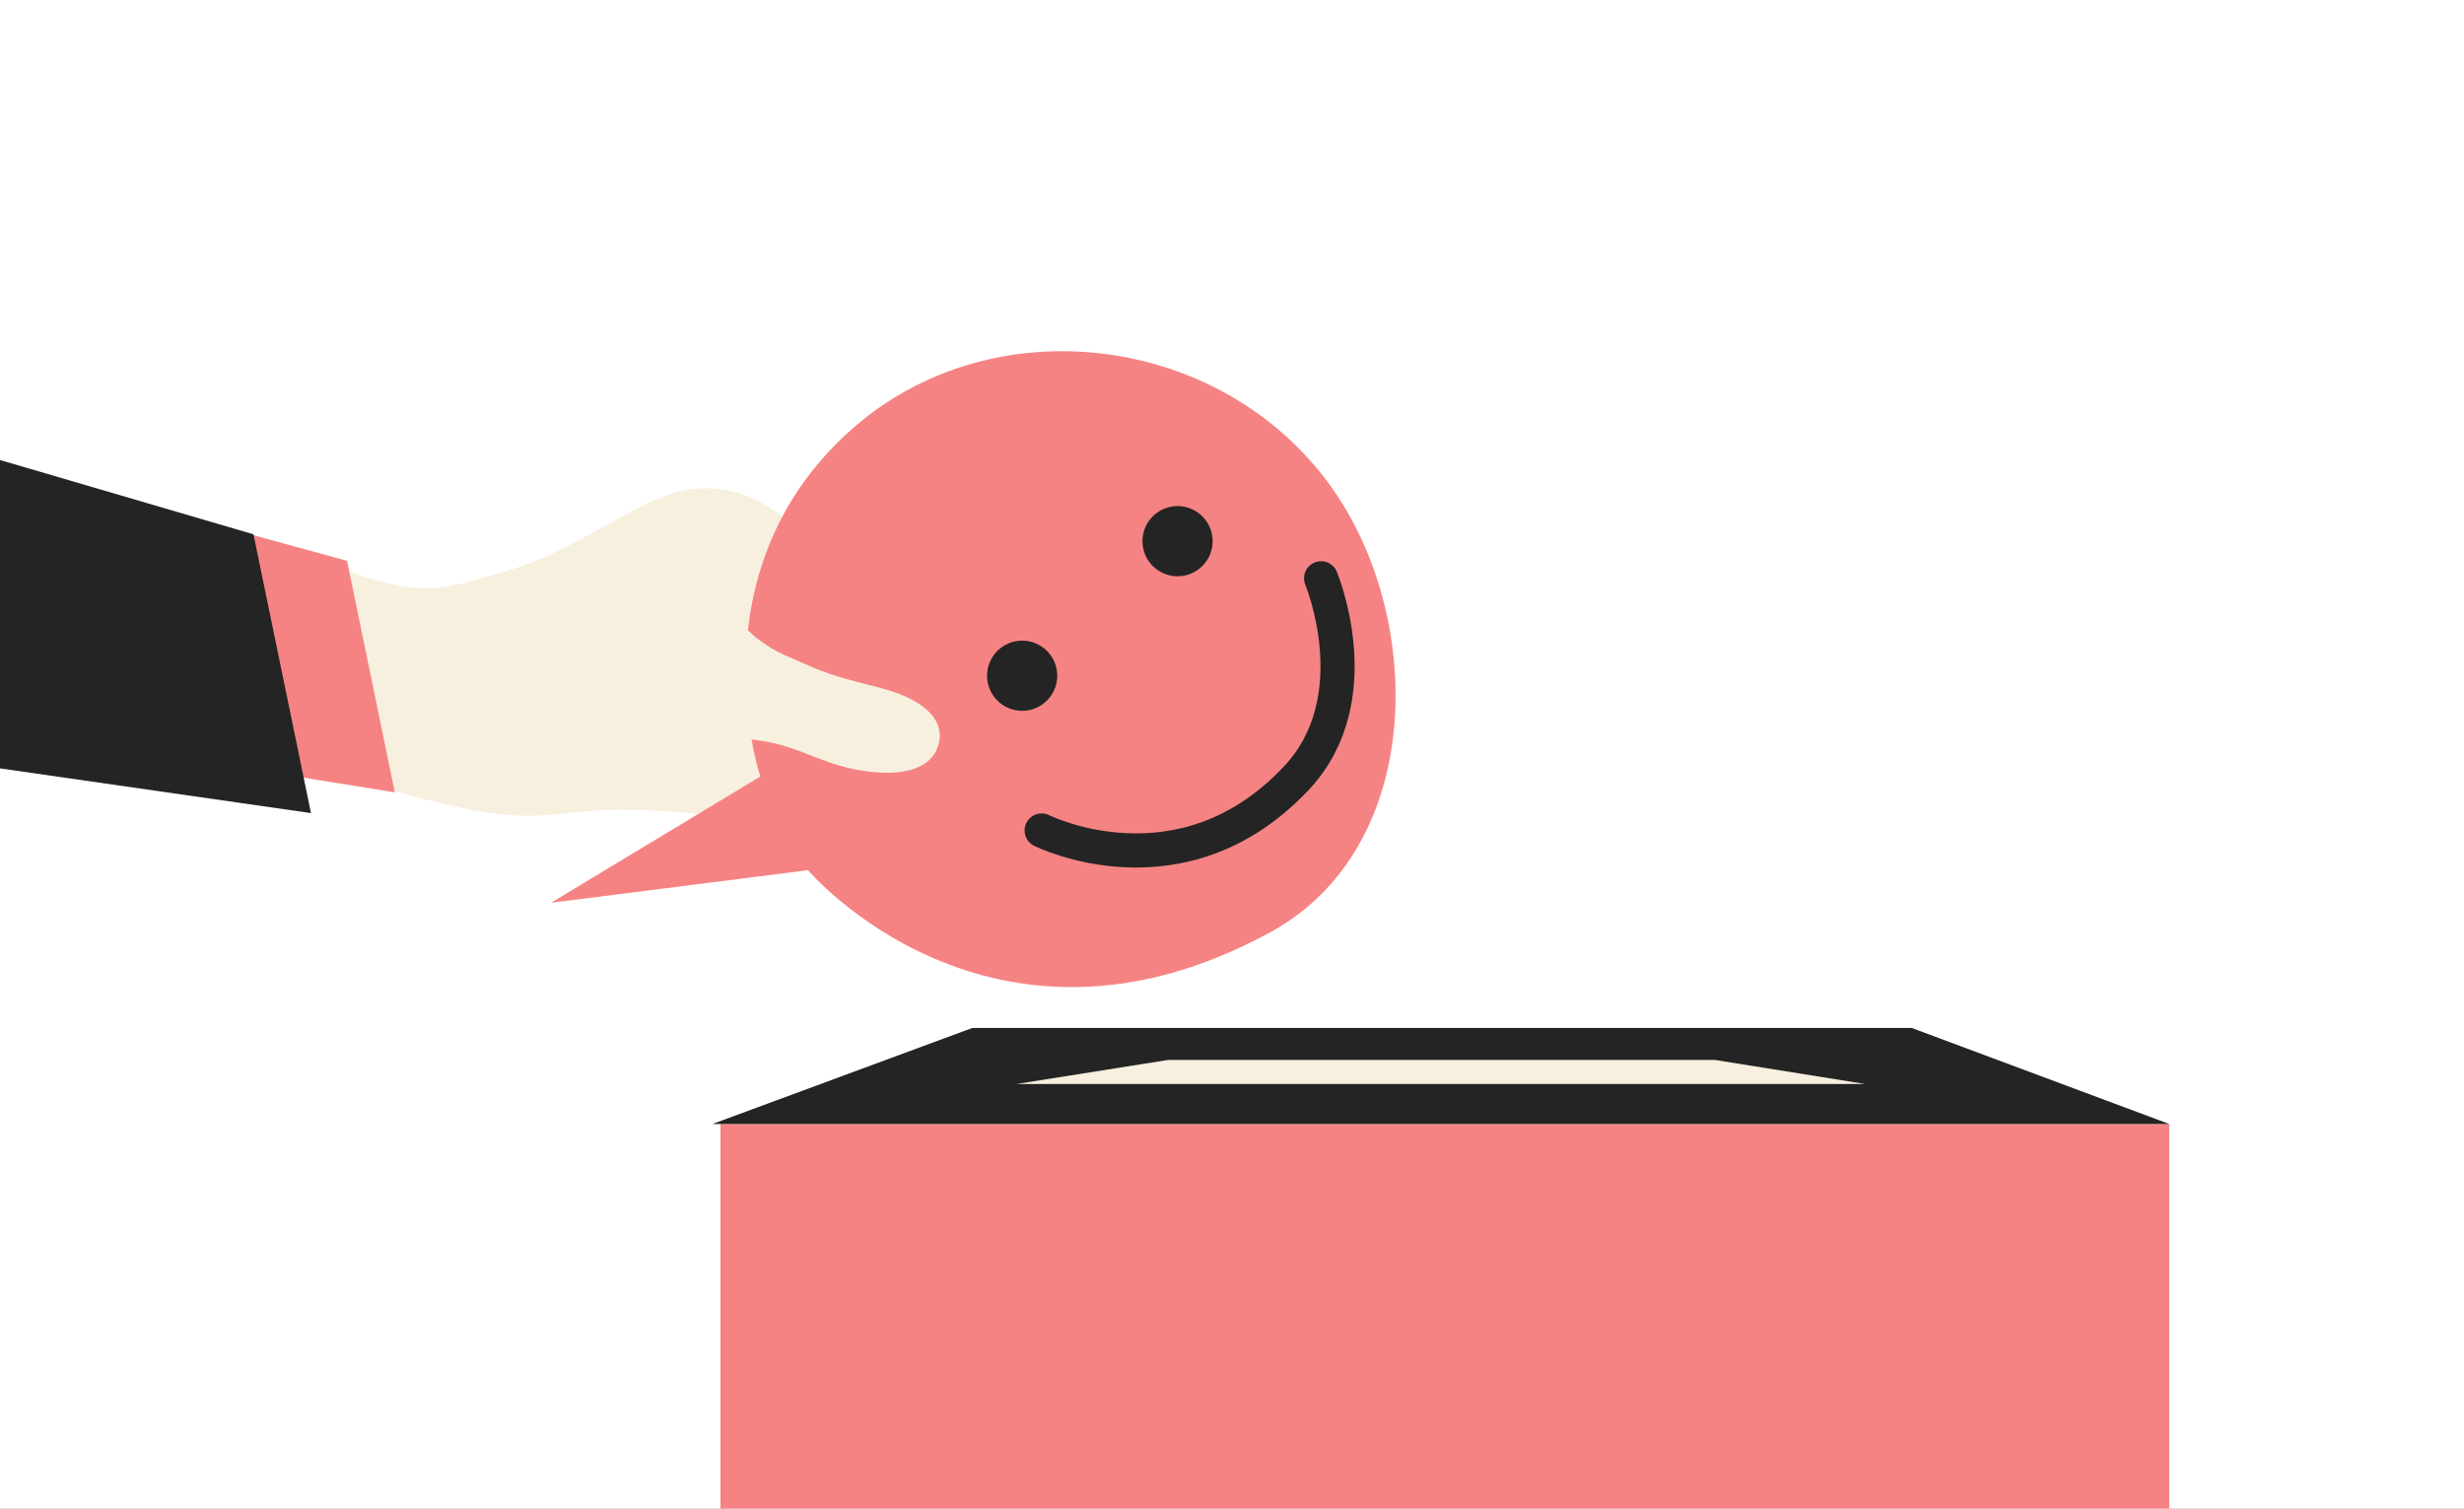
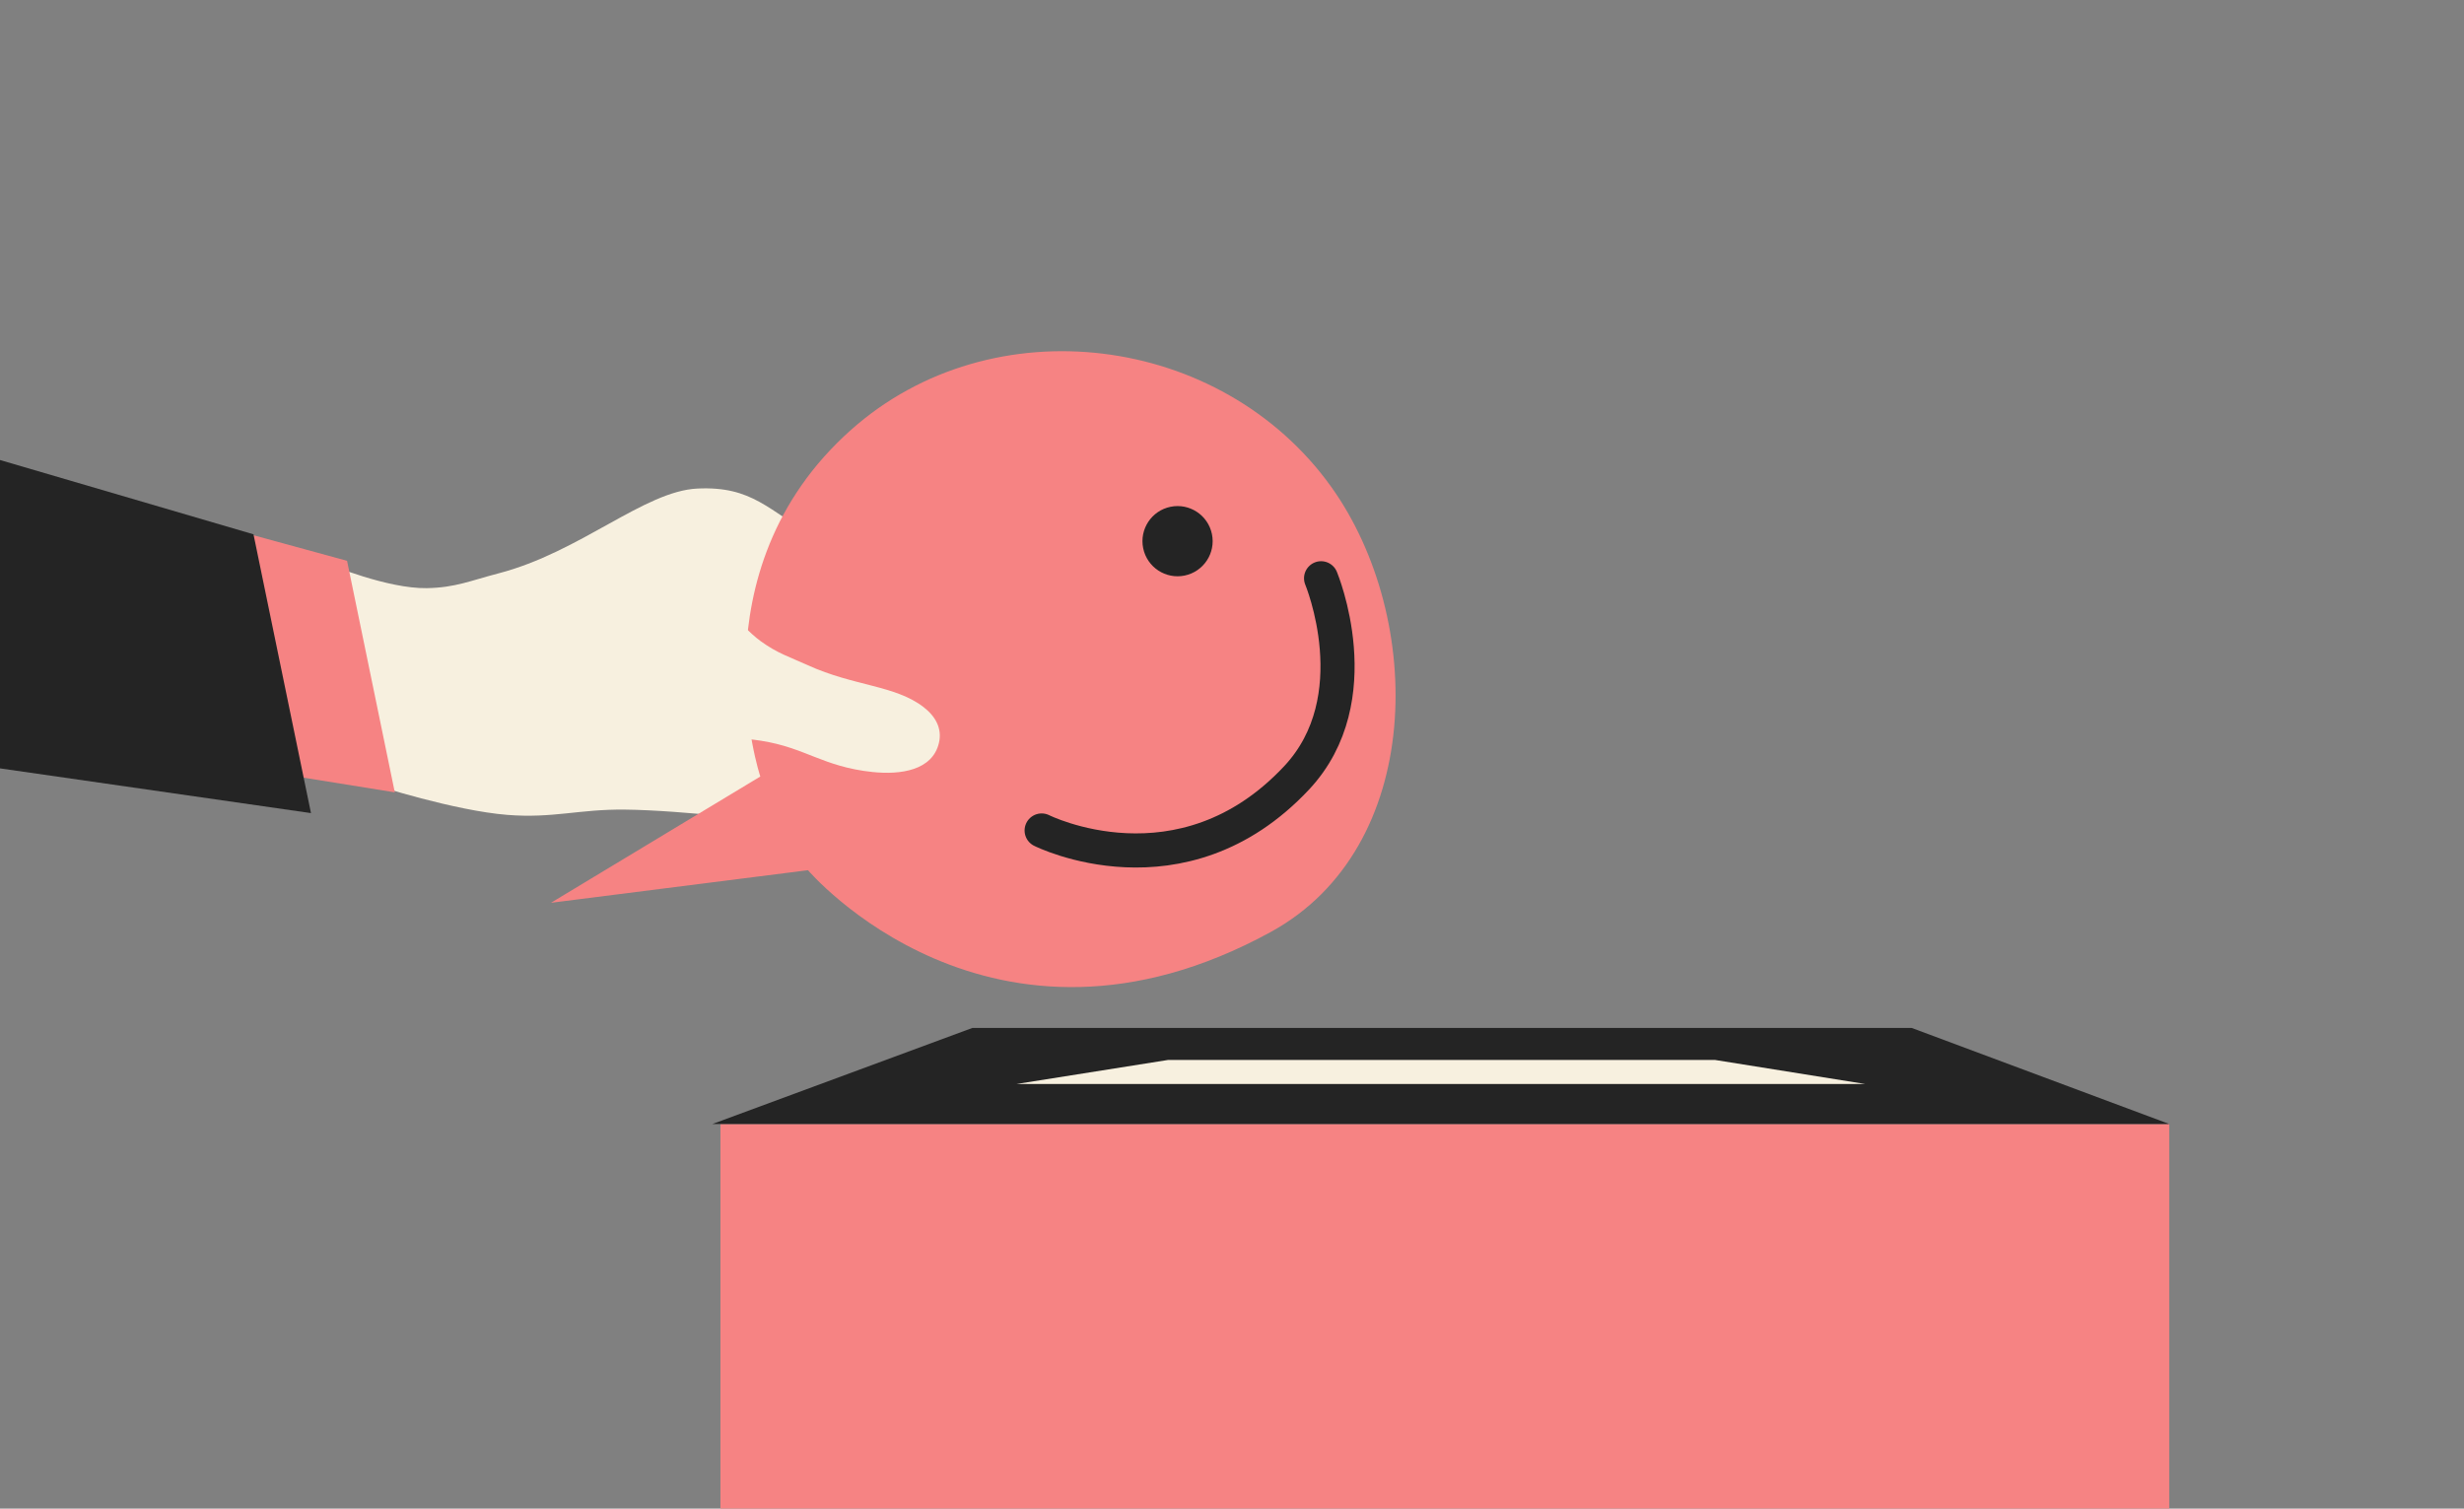
<svg xmlns="http://www.w3.org/2000/svg" width="490" height="300" viewBox="0 0 490 300" fill="none">
  <rect x="0" y="0" width="490" height="300" fill="#808080" stroke="none" />
  <g clip-path="url(#clip0_4516:1711)">
-     <rect width="490" height="300" fill="white" />
    <path d="M143.27 223.516H431.382V320.999H143.27V223.516Z" fill="#F68383" />
    <path d="M380.168 204.414H193.366L141.68 223.515H431.384L380.168 204.414Z" fill="#242424" />
    <path d="M341.068 210.781H232.271L202.168 215.557H370.897L341.068 210.781Z" fill="#F7F0DF" />
    <path d="M84.88 116.958C77.092 117.095 65.5 112.245 65.5 112.245L74.544 156.103C74.544 156.103 90.386 161.219 100.907 162.047C110.002 162.764 115.122 160.898 124.244 160.996C136.041 161.123 154.351 163.497 154.351 163.497L188.243 153.638C188.243 153.638 193.987 155.323 194.071 149.269C194.178 141.627 185.43 125.122 179.168 117.308C174.328 111.27 168.207 110.334 162.283 106.935C152.774 101.481 149.641 96.635 138.691 97.153C128.106 97.654 115.381 109.806 99.119 114.022C93.623 115.447 90.557 116.858 84.88 116.958Z" fill="#F7F0DF" />
    <path d="M69.018 111.522L49.406 106.164L59.37 154.483L78.512 157.563L69.018 111.522Z" fill="#F68383" />
    <path d="M50.411 106.253L-15 87.082L-1.493 152.583L61.843 161.691L50.411 106.253Z" fill="#242424" />
    <path d="M151.197 154.416L109.565 179.528L160.68 173.045C160.68 173.045 196.981 215.803 252.682 185.347C283.366 168.57 283.498 122.977 264.7 96.769C242.822 66.265 197.29 60.525 169.244 85.476C137.551 113.672 151.197 154.416 151.197 154.416Z" fill="#F68383" />
    <path d="M207.146 165.149C207.146 165.149 234.964 179.107 257.838 154.696C272.683 138.854 262.715 114.994 262.715 114.994" stroke="#242424" stroke-width="6.785" stroke-linecap="round" />
-     <circle cx="203.272" cy="134.375" r="6.979" transform="rotate(-11.652 203.272 134.375)" fill="#242424" />
    <circle cx="234.174" cy="107.617" r="6.979" transform="rotate(-11.652 234.174 107.617)" fill="#242424" />
    <path d="M151.285 127.51C146.711 124.196 141.64 116.732 141.64 116.732L133.661 146.187C133.661 146.187 144.485 146.237 151.308 147.298C160.191 148.68 163.657 152.471 173.472 153.515C179.09 154.113 185.444 153.217 186.725 147.714C187.394 144.839 186.013 142.431 183.679 140.623C178.026 136.247 169.855 136.465 160.685 132.301C156.934 130.598 154.622 129.927 151.285 127.51Z" fill="#F7F0DF" />
  </g>
  <defs>
    <clipPath id="clip0_4516:1711">
      <rect width="490" height="300" fill="white" />
    </clipPath>
  </defs>
</svg>